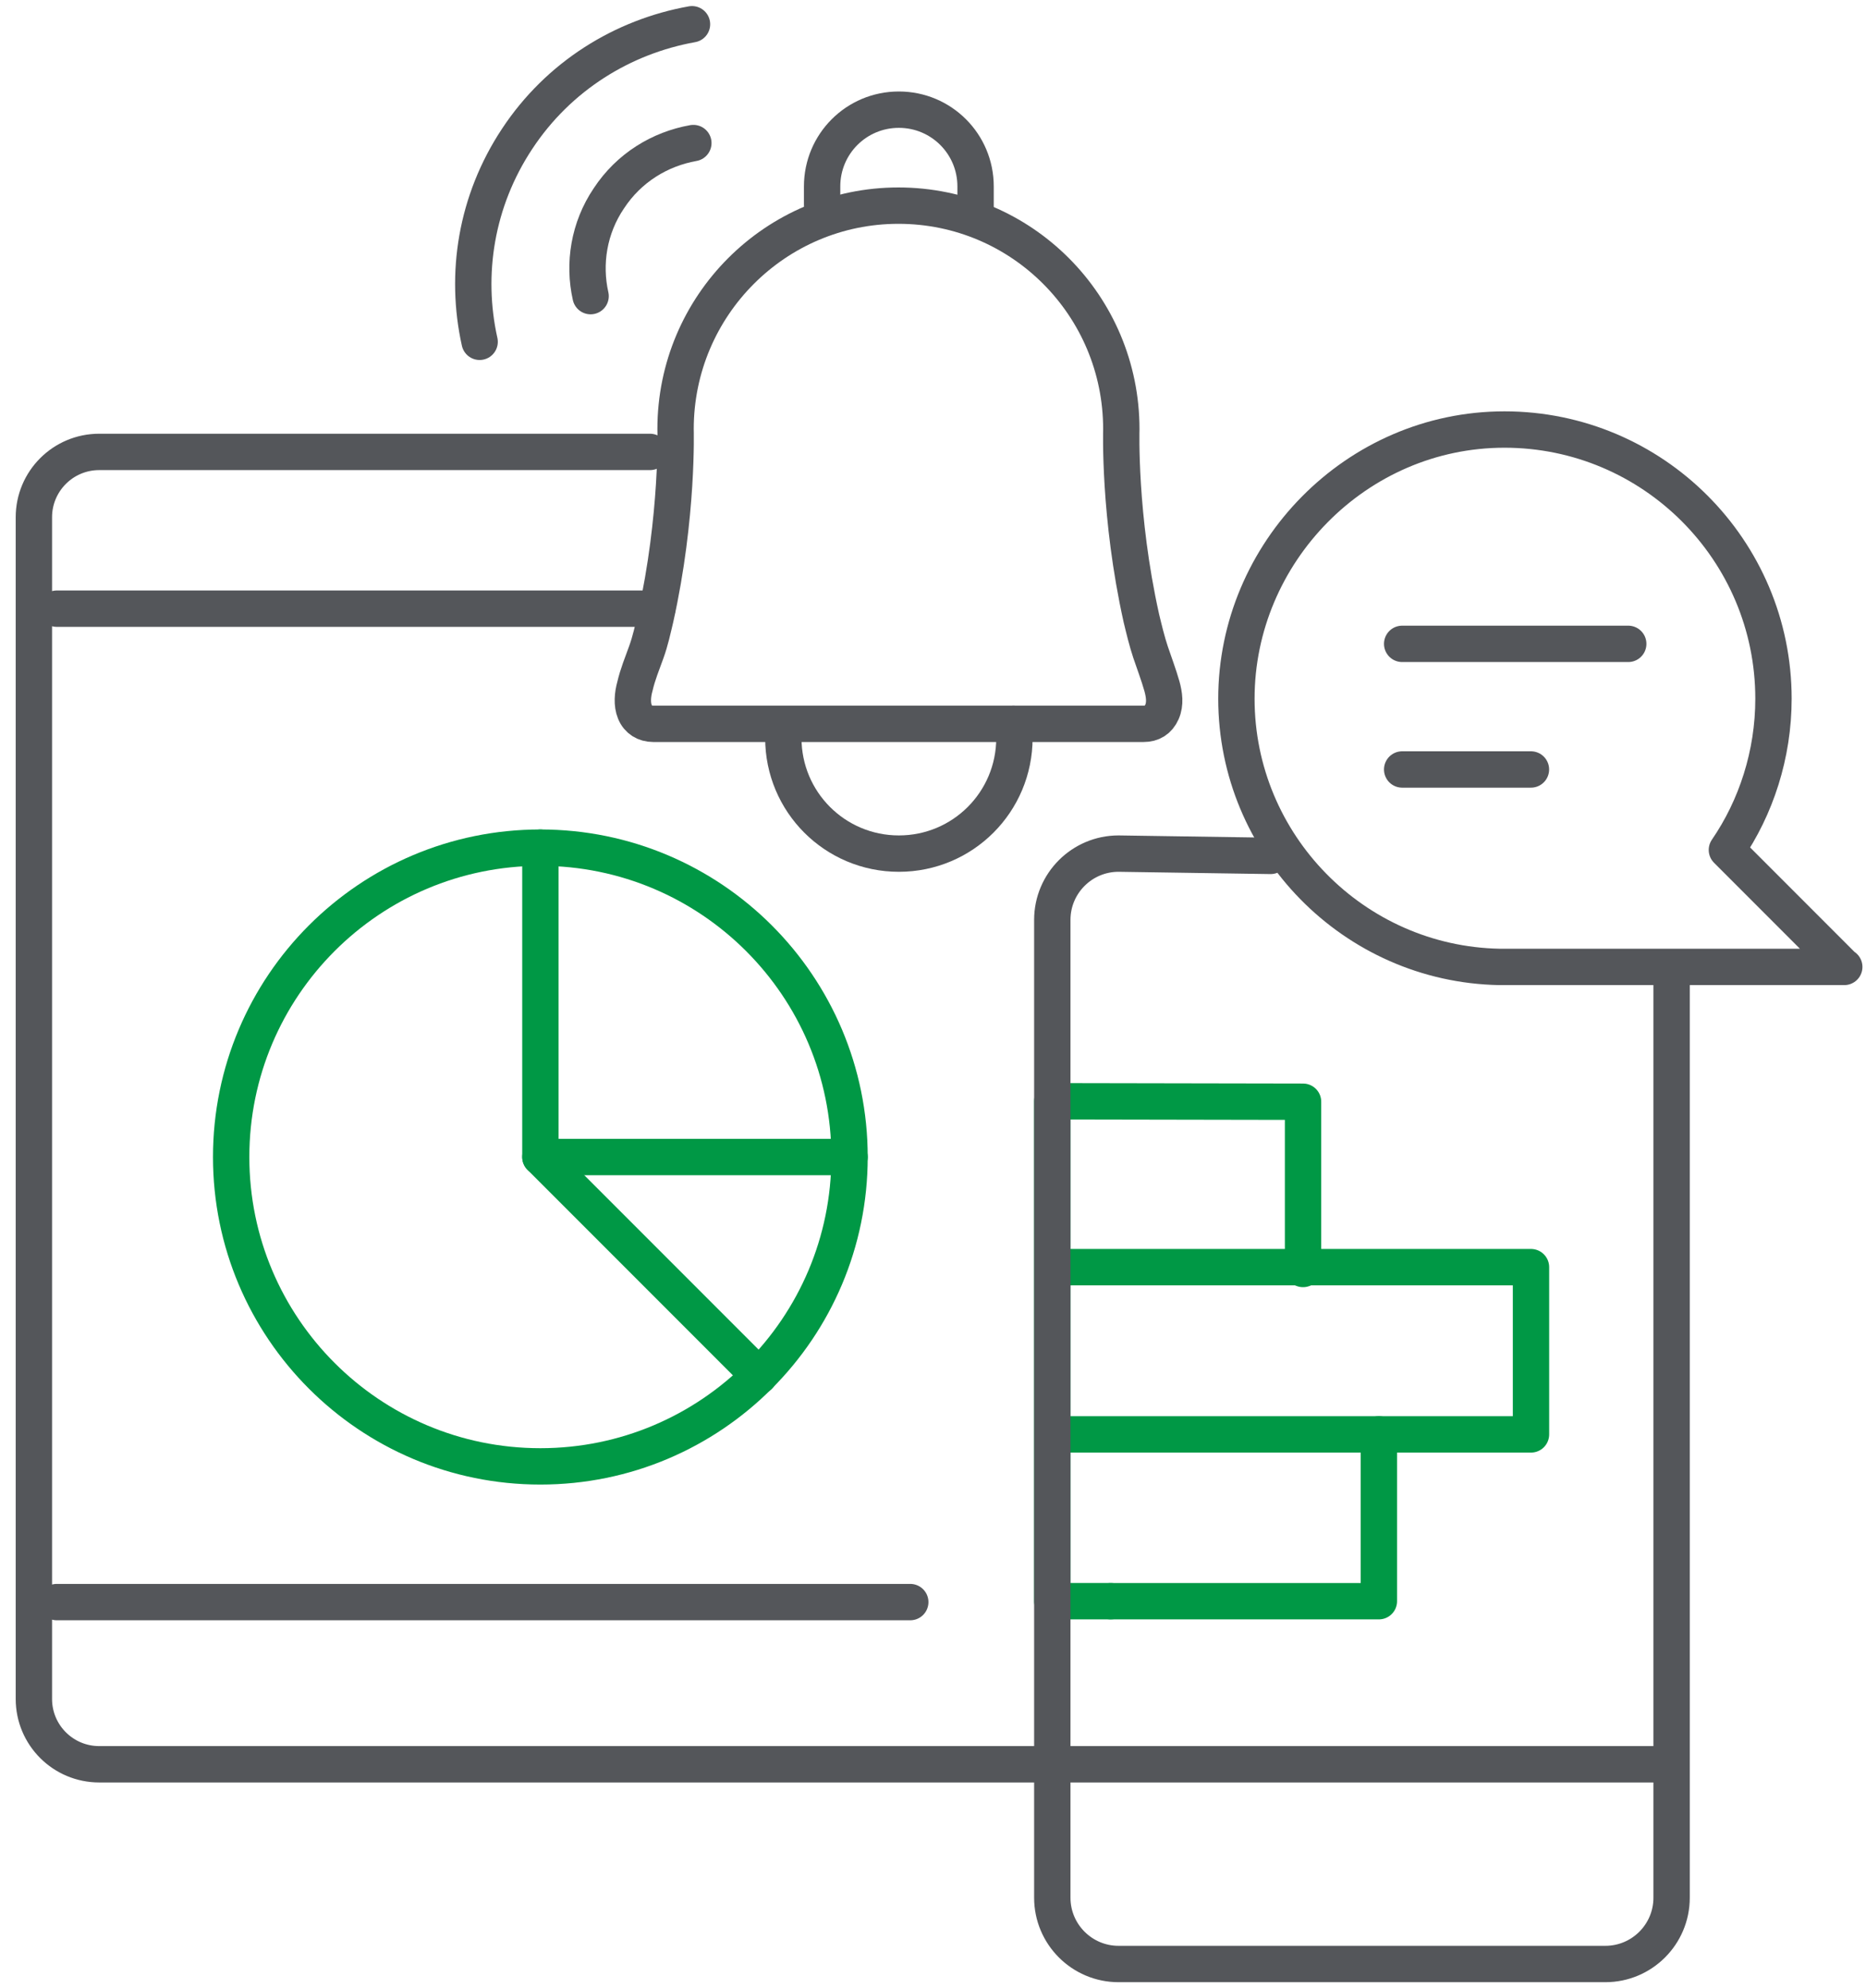
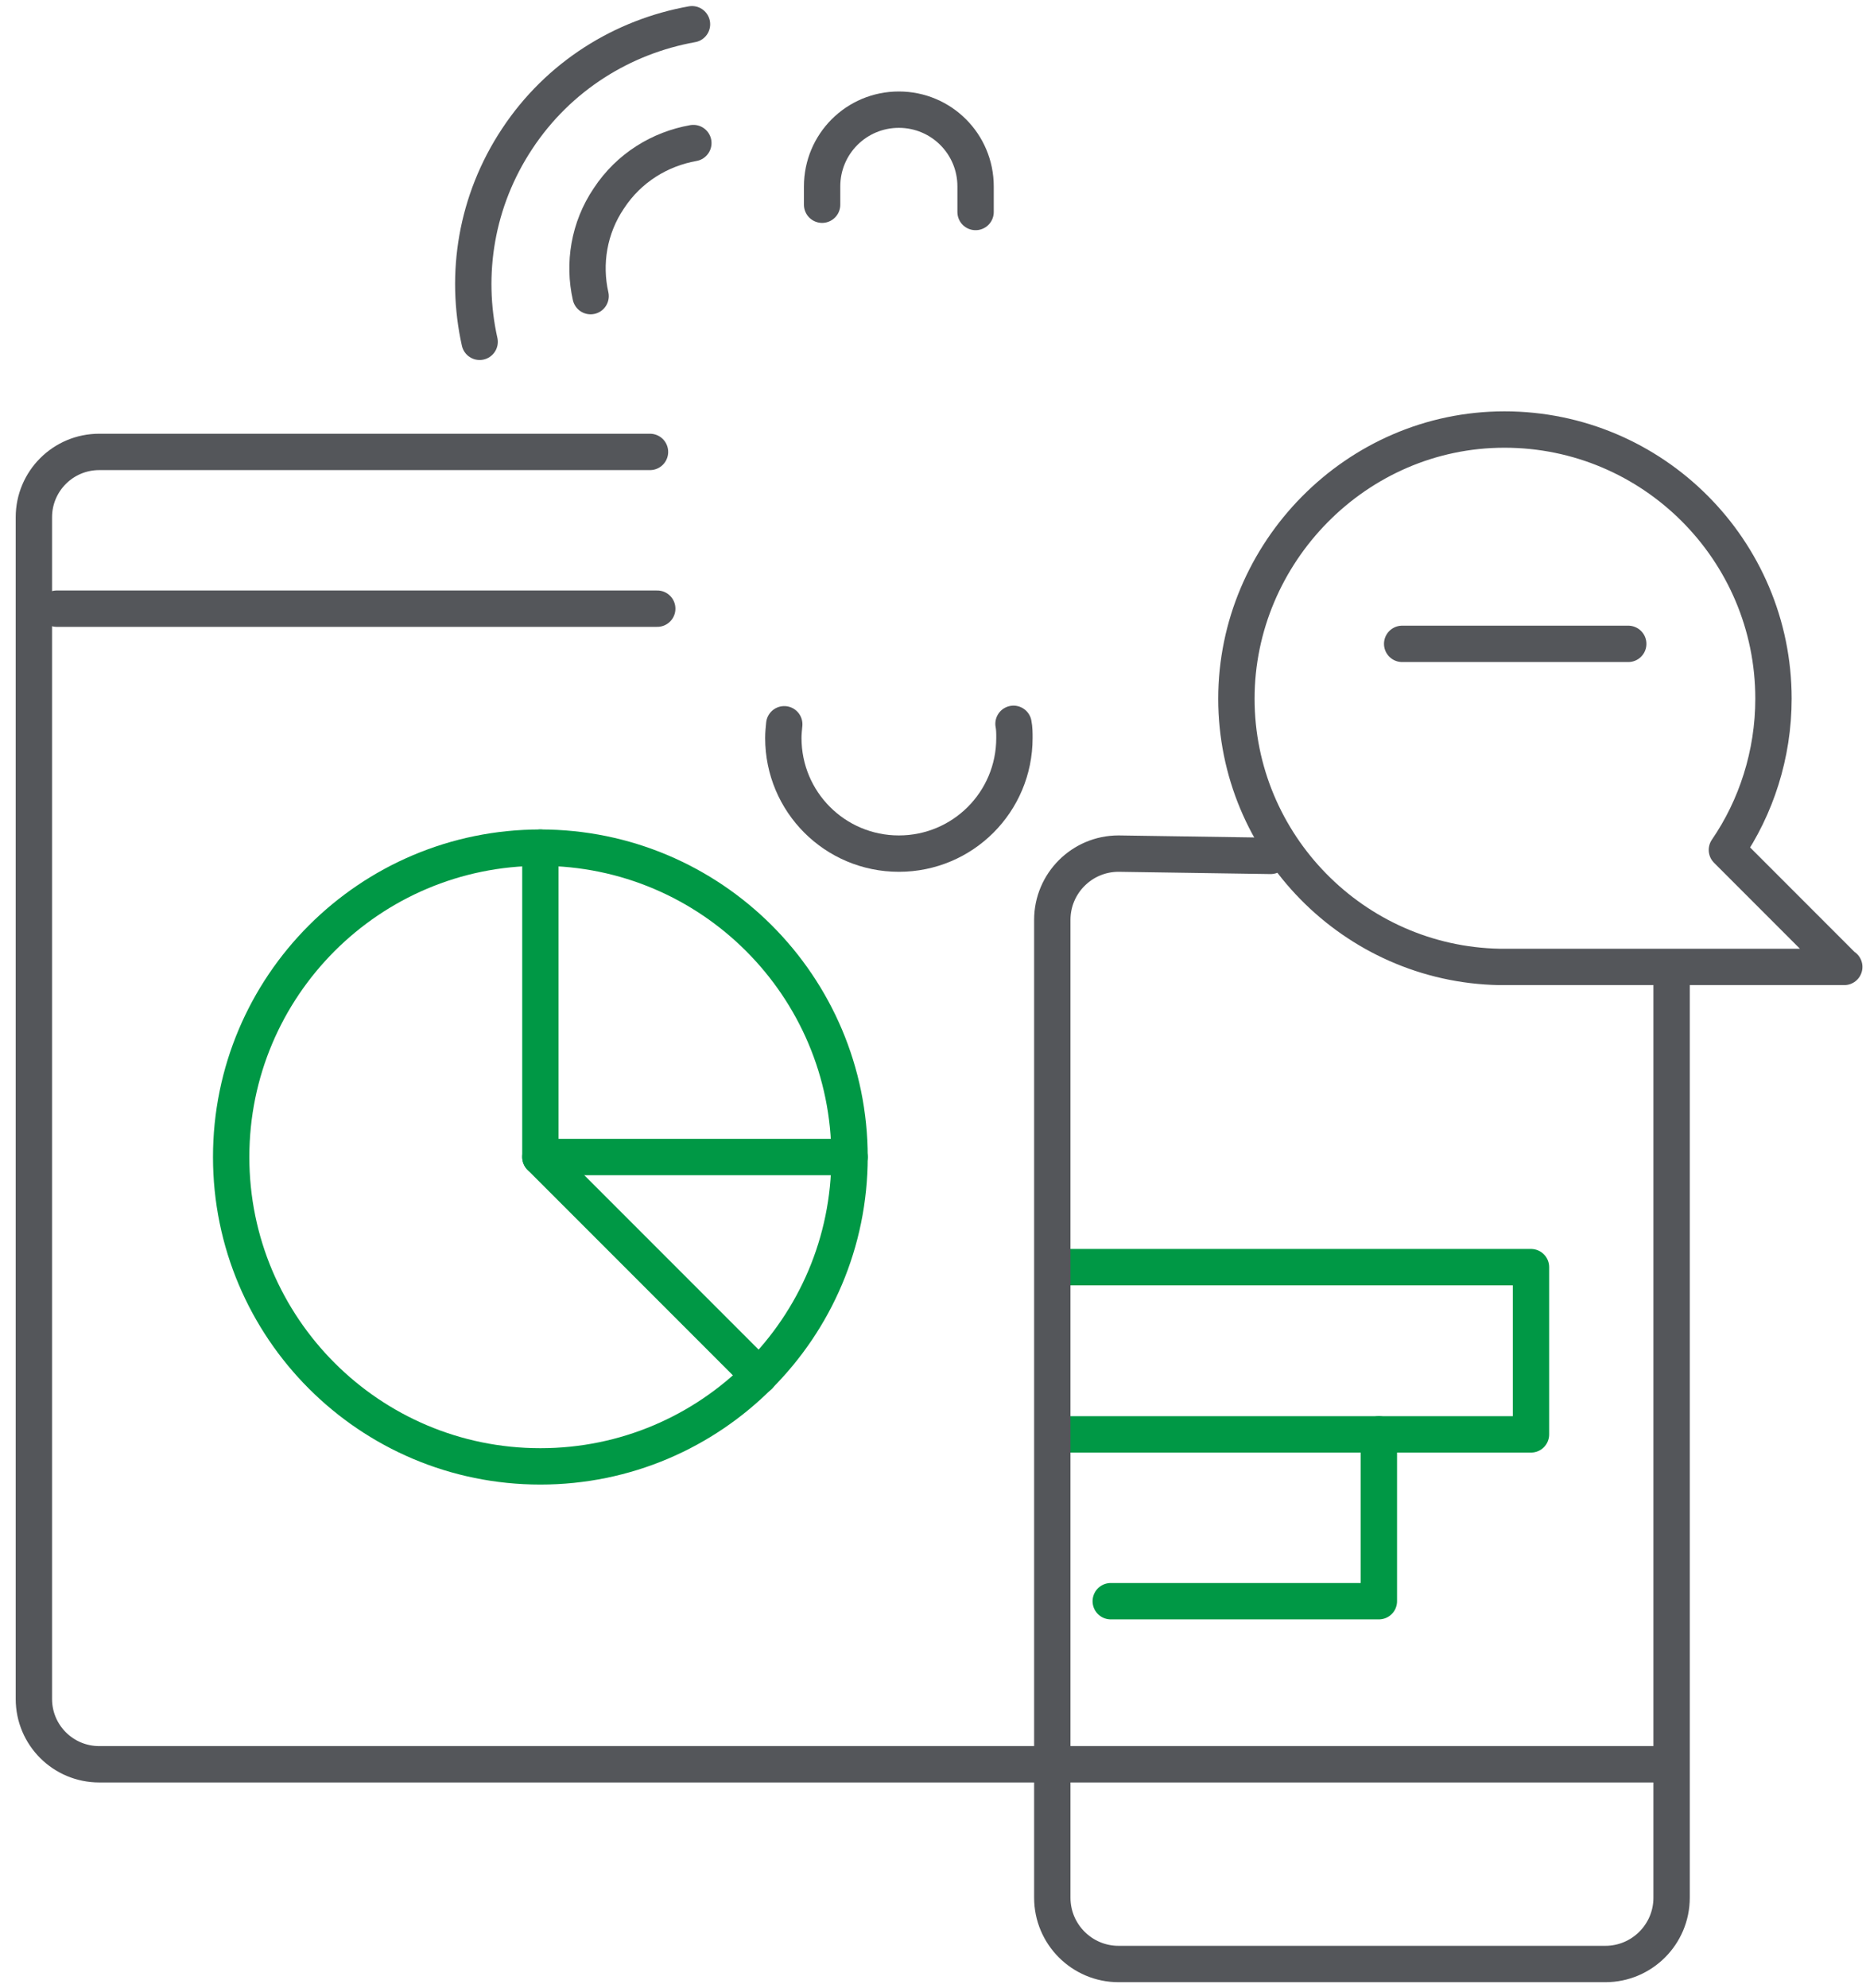
<svg xmlns="http://www.w3.org/2000/svg" width="77" height="82" viewBox="0 0 77 82" fill="none">
  <path d="M44.084 52.26H63.176V59.158H44.16" stroke="#009845" stroke-width="1.5" stroke-linecap="round" stroke-linejoin="round" />
-   <path d="M45.835 66.036H43.423V45.419L53.77 45.438V52.336" stroke="#009845" stroke-width="1.5" stroke-linecap="round" stroke-linejoin="round" />
  <path d="M56.899 59.157V66.037H45.835" stroke="#009845" stroke-width="1.5" stroke-linecap="round" stroke-linejoin="round" />
  <path d="M68.753 72.763H4.094C2.604 72.763 1.398 71.557 1.398 70.069V21.334C1.398 19.845 2.604 18.638 4.094 18.638H26.822" stroke="#54565A" stroke-width="1.5" stroke-linecap="round" stroke-linejoin="round" />
-   <path d="M2.34 66.074H37.562" stroke="#54565A" stroke-width="1.5" stroke-linecap="round" stroke-linejoin="round" />
  <path d="M2.34 25.103H27.121" stroke="#54565A" stroke-width="1.5" stroke-linecap="round" stroke-linejoin="round" />
  <path d="M68.978 40.463V78.267C68.978 79.774 67.754 81 66.245 81H46.156C44.648 81 43.423 79.774 43.423 78.267V37.937C43.423 36.43 44.648 35.205 46.156 35.205L52.432 35.299" stroke="#54565A" stroke-width="1.5" stroke-linecap="round" stroke-linejoin="round" />
  <path d="M22.298 60.477C29.344 60.477 35.056 54.764 35.056 47.718C35.056 40.672 29.344 34.959 22.298 34.959C15.251 34.959 9.539 40.672 9.539 47.718C9.539 54.764 15.251 60.477 22.298 60.477Z" stroke="#009845" stroke-width="1.5" stroke-linecap="round" stroke-linejoin="round" />
  <path d="M22.299 34.959V47.718L31.326 56.745" stroke="#009845" stroke-width="1.5" stroke-linecap="round" stroke-linejoin="round" />
  <path d="M35.057 47.718H22.299" stroke="#009845" stroke-width="1.5" stroke-linecap="round" stroke-linejoin="round" />
  <path d="M32.362 29.871C32.343 30.06 32.324 30.248 32.324 30.437C32.324 33.075 34.454 35.205 37.092 35.205C39.73 35.205 41.86 33.075 41.86 30.437C41.86 30.248 41.86 30.041 41.822 29.852" stroke="#54565A" stroke-width="1.5" stroke-linecap="round" stroke-linejoin="round" />
-   <path d="M26.953 29.852C26.614 29.852 26.331 29.682 26.2 29.362C26.068 29.041 26.105 28.645 26.2 28.306C26.313 27.817 26.501 27.364 26.67 26.893C26.84 26.422 26.935 25.97 27.048 25.499C27.99 21.278 27.877 17.697 27.877 17.697C27.877 12.608 32.004 8.481 37.073 8.481C42.162 8.481 46.271 12.608 46.271 17.697C46.271 17.697 46.158 21.278 47.099 25.499C47.213 25.97 47.326 26.441 47.476 26.893C47.628 27.345 47.815 27.836 47.948 28.306C48.041 28.645 48.098 29.023 47.948 29.362C47.797 29.702 47.533 29.852 47.193 29.852H26.953Z" stroke="#54565A" stroke-width="1.5" stroke-linecap="round" stroke-linejoin="round" />
  <path d="M19.792 14.097C19.17 11.308 19.641 8.293 21.337 5.73C23.052 3.129 25.709 1.509 28.555 1" stroke="#54565A" stroke-width="1.5" stroke-linecap="round" stroke-linejoin="round" />
  <path d="M24.371 12.213C24.069 10.875 24.295 9.405 25.125 8.179C25.954 6.917 27.235 6.144 28.611 5.9" stroke="#54565A" stroke-width="1.5" stroke-linecap="round" stroke-linejoin="round" />
  <path d="M40.257 8.744V7.689C40.257 5.937 38.843 4.523 37.09 4.523C35.338 4.523 33.924 5.937 33.924 7.689V8.443" stroke="#54565A" stroke-width="1.5" stroke-linecap="round" stroke-linejoin="round" />
  <path d="M76.103 39.878H61.875C55.862 39.765 51.02 34.827 51.02 28.816C51.02 22.804 55.956 17.715 62.082 17.715C68.207 17.715 73.182 22.691 73.182 28.816C73.182 31.115 72.465 33.3 71.26 35.053L76.084 39.878H76.103Z" stroke="#54565A" stroke-width="1.5" stroke-linecap="round" stroke-linejoin="round" />
  <path d="M57.86 26.554H67.189" stroke="#54565A" stroke-width="1.5" stroke-linecap="round" stroke-linejoin="round" />
-   <path d="M57.86 31.735H63.174" stroke="#54565A" stroke-width="1.5" stroke-linecap="round" stroke-linejoin="round" />
</svg>